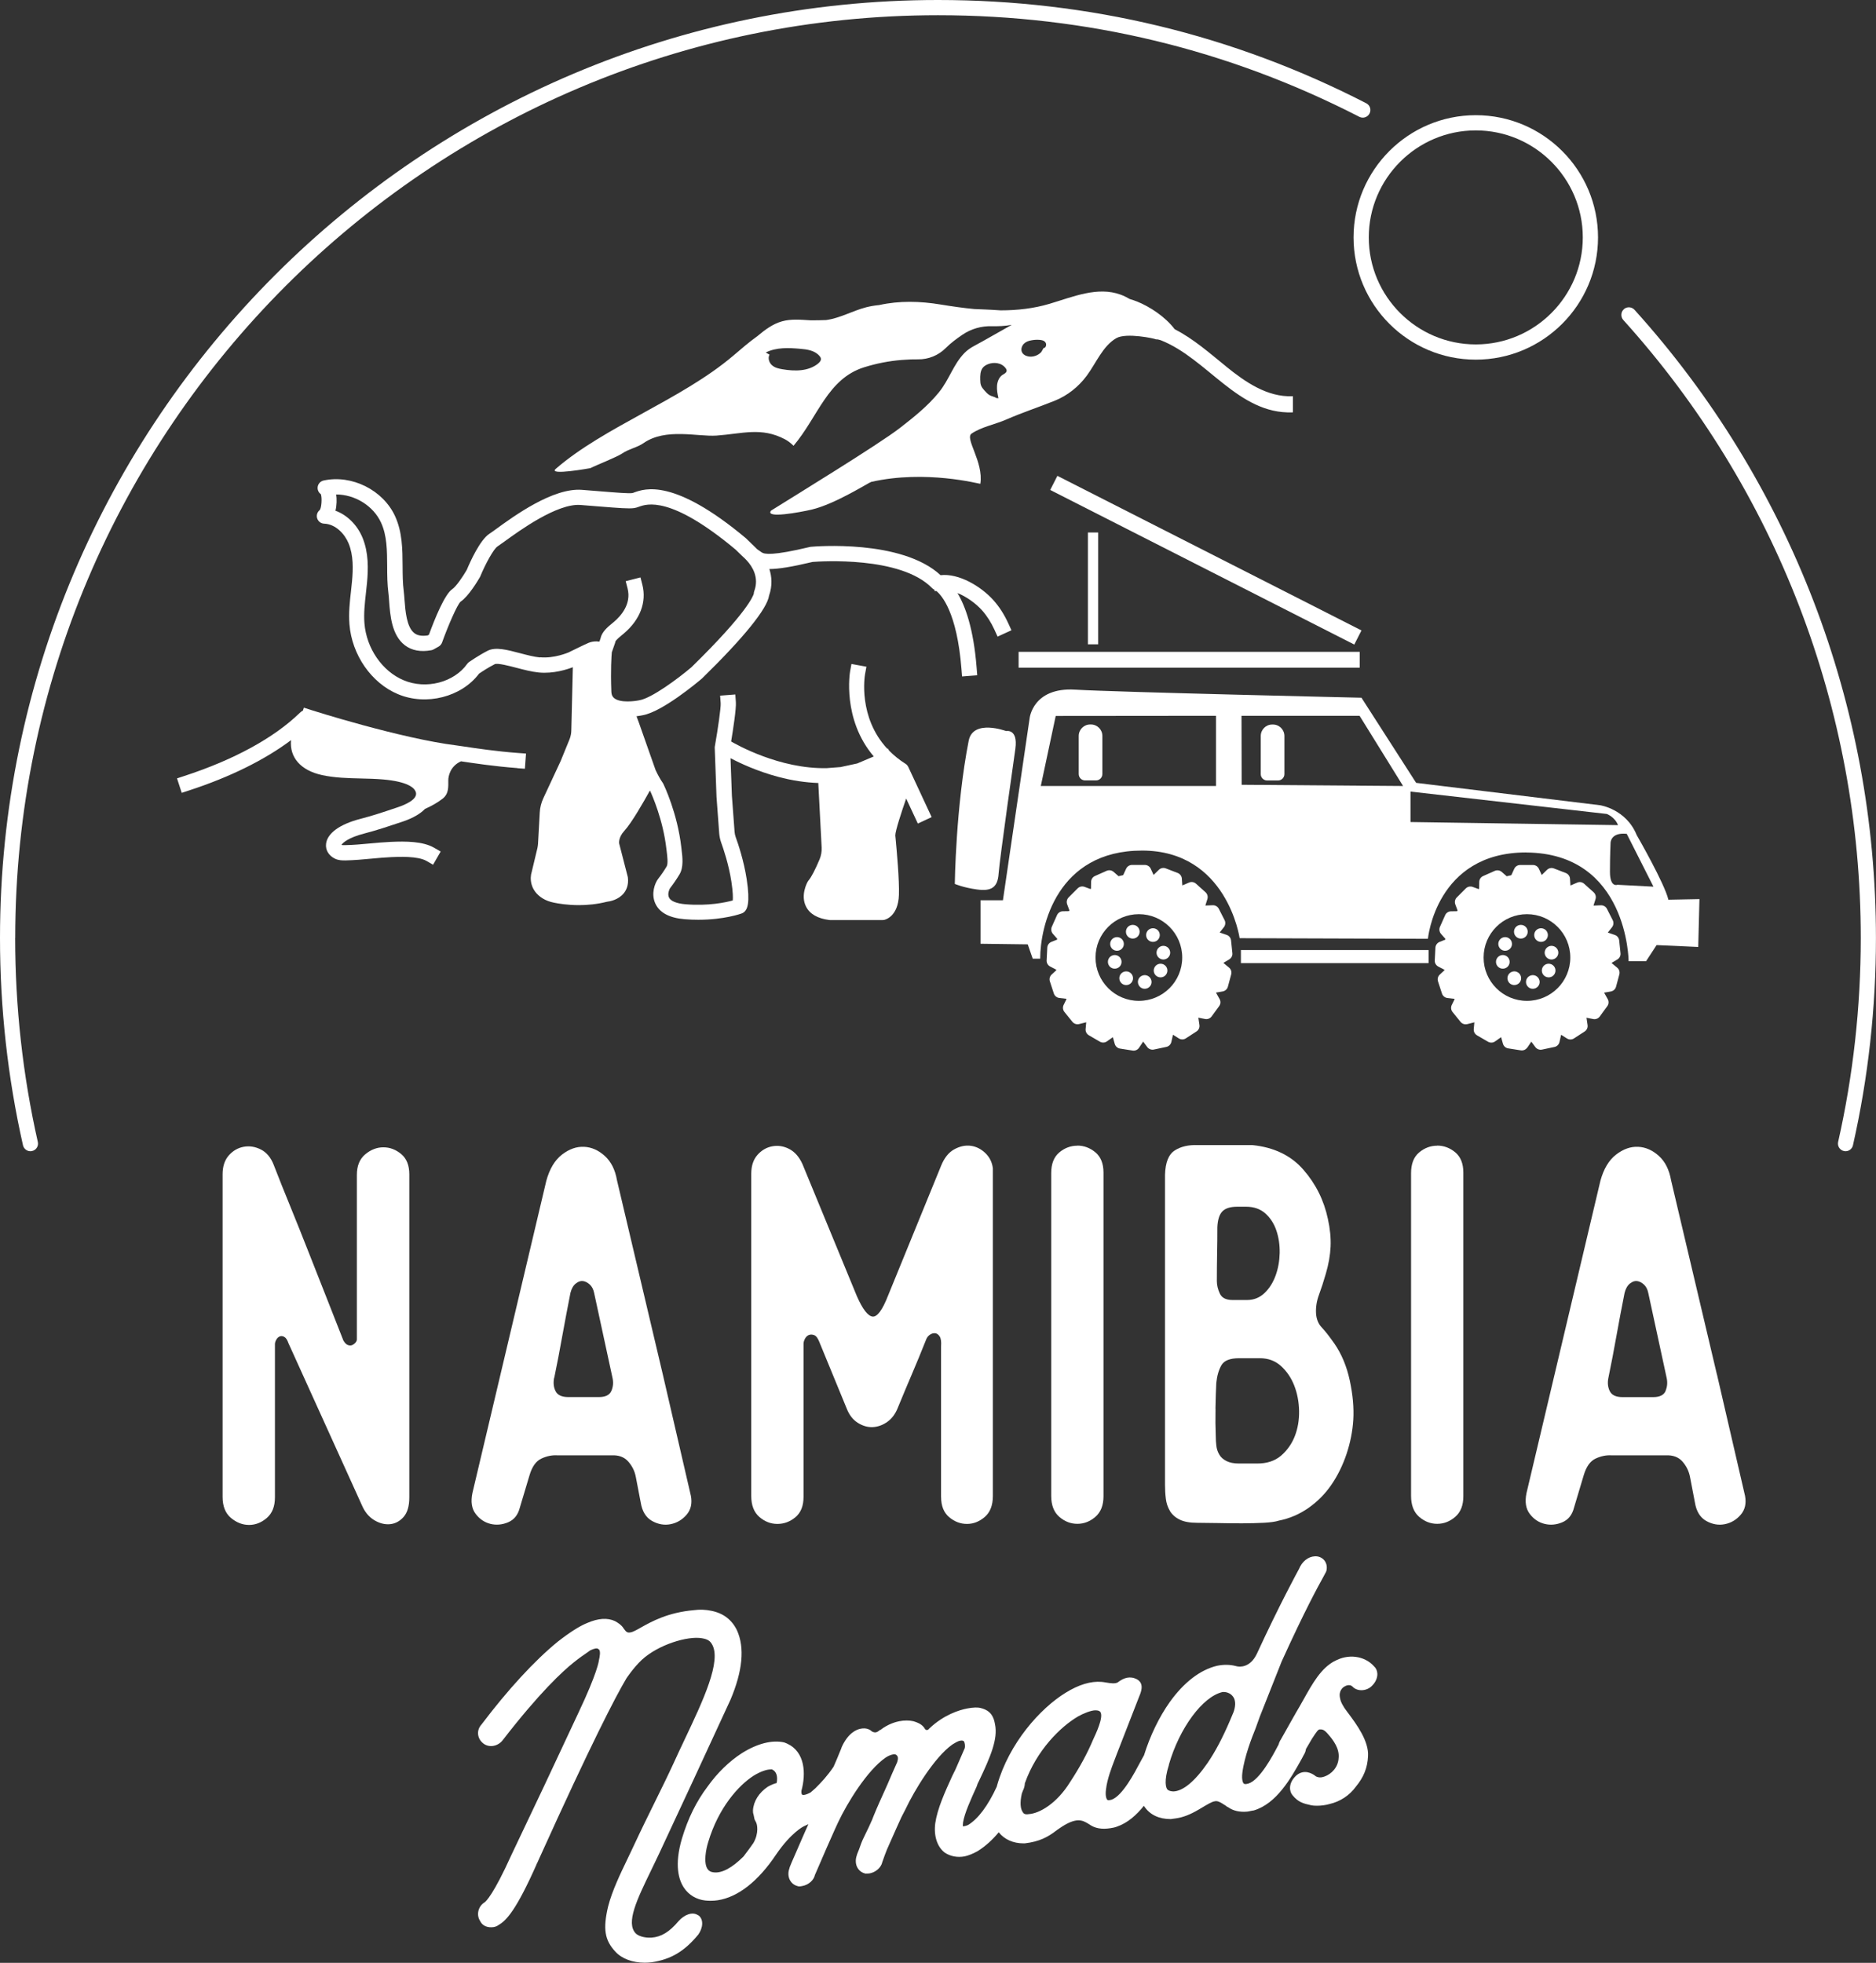
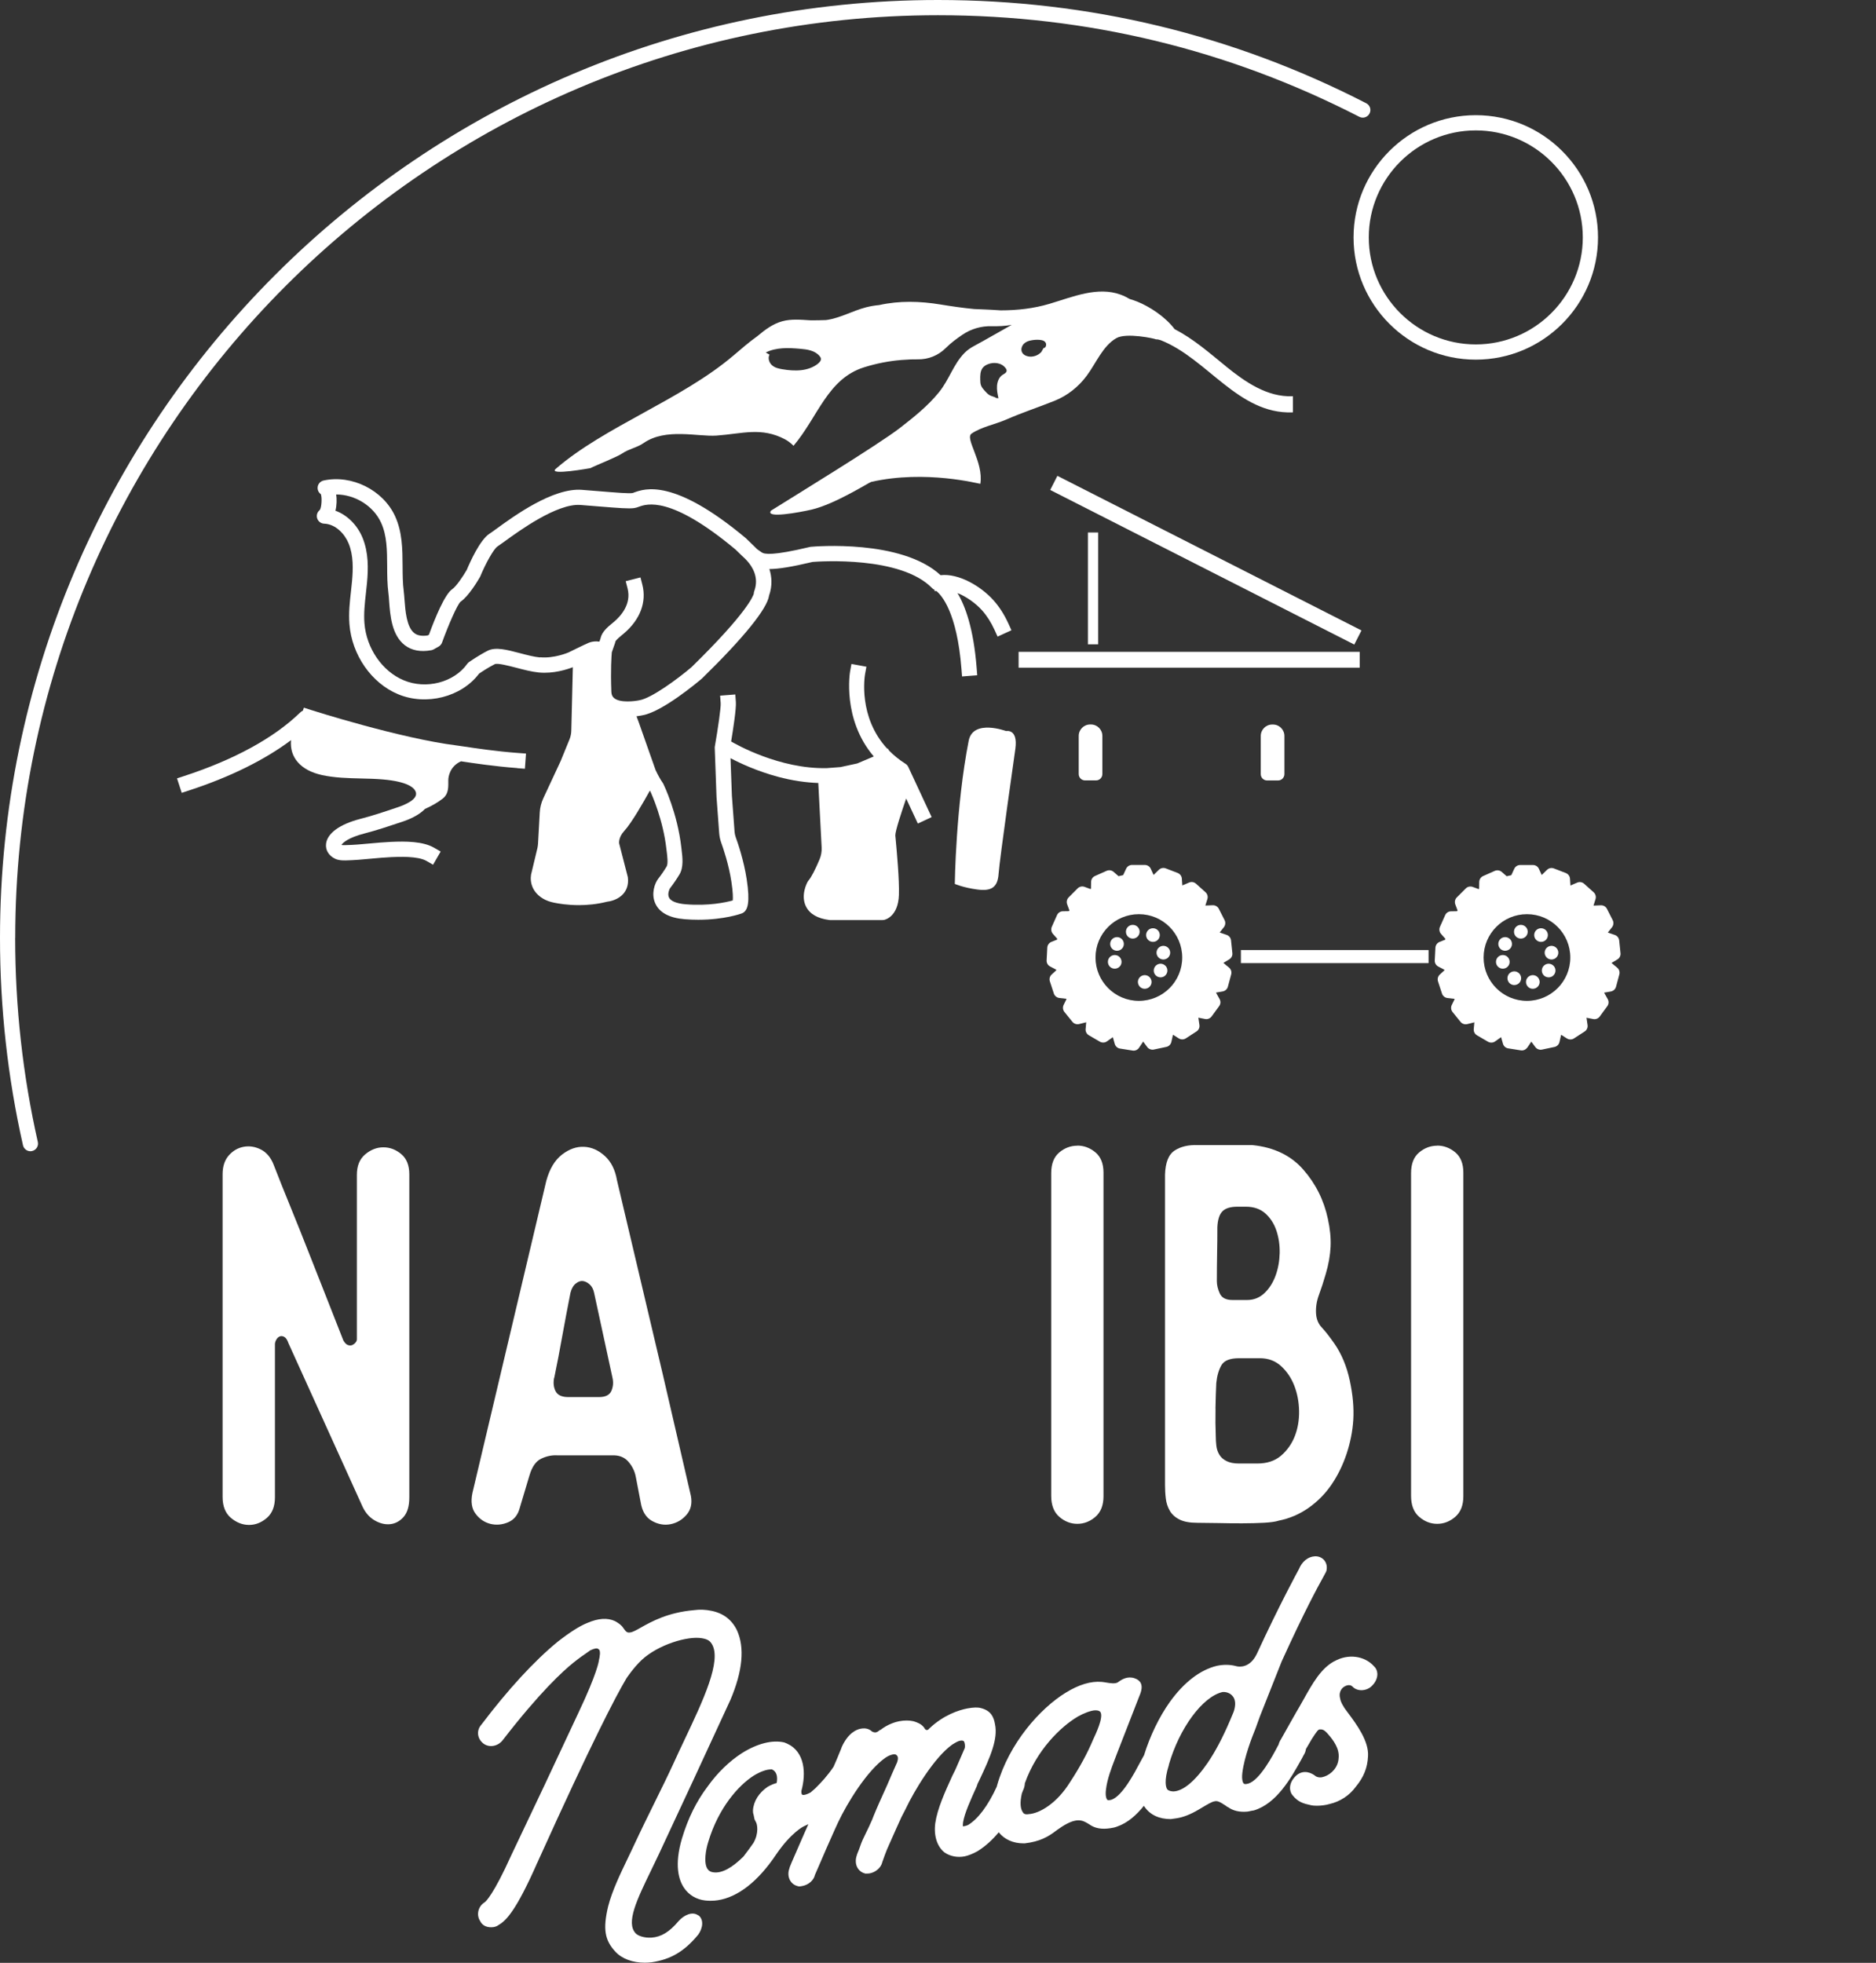
<svg xmlns="http://www.w3.org/2000/svg" id="Layer_2" viewBox="0 0 369.56 386.68">
  <rect x="0" y="0" width="369.56" height="386.68" fill="#333333" stroke="none" />
  <defs>
    <style>.cls-1{fill:#fff;}</style>
  </defs>
  <path class="cls-1" d="M101.9,151.33l1.5,.11,.22-2.99-1.5-.11c-4.36-.32-8.54-.95-10.79-1.29-.61-.09-1.07-.16-1.32-.19-11.12-1.38-28.55-6.93-28.72-6.99l-1.43-.46-.19,.58c-.2,.1-.4,.23-.61,.44-5.09,4.94-12.96,9.24-22.76,12.44l-1.43,.47,.93,2.85,1.43-.47c8.06-2.63,14.9-6.01,20.1-9.91-.32,3.42,1.93,5.97,6.11,6.88,2.52,.55,5.16,.61,7.7,.67,1.43,.03,2.9,.07,4.3,.19,4.94,.43,6.15,1.67,6.43,2.38,.02,.06,.04,.12,.06,.17,.37,1.37-2.07,2.42-3.55,2.92l-.15,.05c-2.37,.8-4.82,1.63-7.25,2.25-4.07,1.05-6.53,2.85-6.75,4.93-.13,1.21,.52,2.3,1.74,2.9,.7,.35,1.48,.36,2.14,.35,1.71-.04,3.41-.19,5.05-.35,1.29-.12,2.63-.24,3.94-.3,1.42-.06,5.19-.24,6.91,.75l1.3,.75,1.5-2.6-1.3-.75c-2.19-1.26-5.55-1.29-8.55-1.15-1.37,.06-2.74,.19-4.07,.31-1.59,.15-3.24,.3-4.85,.33-.4,.01-.65,0-.73-.03-.01,0-.03-.01-.04-.02,.25-.41,1.35-1.43,4.46-2.23,2.53-.65,5.03-1.5,7.46-2.31l.15-.05c2.15-.73,3.52-1.6,4.37-2.49,1.26-.55,2.51-1.26,3.48-2.02,1.28-1,1.11-2.43,1.12-3.65,0-.73,.35-2.75,2.5-3.71,.03,0,.05,0,.08,.01,2.29,.34,6.54,.99,11.02,1.32Z" />
  <path class="cls-1" d="M241.52,72.18c-3.27-2.65-6.42-5.44-10.11-7.32-1.86-2.47-4.92-4.45-7.39-5.45-.48-.19-.97-.35-1.46-.5-.58-.34-1.17-.63-1.79-.86-4.55-1.67-9.37,.41-13.99,1.79-3.15,.94-6.4,1.3-9.66,1.3-2.2-.16-4.41-.22-5.19-.26-2.22-.21-4.43-.53-6.62-.89-4.07-.67-8.12-.78-12.14,.11-.85,.08-1.7,.22-2.53,.43-2.68,.69-5.18,2.16-7.91,2.52-1.02,.05-2.05,.05-3.08,.05-1.88-.11-3.77-.31-5.59,.2-1.81,.5-3.38,1.67-4.86,2.92-1.65,1.17-3.22,2.55-4.78,3.87-10.23,8.68-25.36,13.96-34.94,22.27-1.61,1.4,6.83-.14,6.83-.14,1.15-.59,5.16-2.15,6.29-2.91,1.29-.88,2.91-1.14,4.19-2.03,4.36-3.03,10.66-1.21,14.35-1.47,5.09-.36,8.83-1.73,13.49,.73,.64,.34,1.19,.78,1.69,1.28,4.84-5.74,6.7-13.2,13.89-15.46,2.42-.76,4.91-1.25,7.43-1.45,1.36-.11,2.3-.13,3.18-.12,2.04,.03,4.02-.75,5.51-2.25,.95-.95,2.11-1.82,3.25-2.59,1.73-1.18,3.74-1.74,5.78-1.69,1.22,.03,2.66-.02,3.95-.27-2.49,1.38-4.94,2.83-7.41,4.16-.69,.37-1.35,.81-1.91,1.39-2.21,2.27-2.99,5.24-5.04,7.76-2.22,2.73-4.96,4.9-7.69,7.02-4.13,3.21-20.97,13.51-25.37,16.27-1.27,1.63,5.7,.33,7.95-.19,4.7-1.09,11.36-5.38,11.79-5.47,10.72-2.42,21.19,.38,21.49,.38,.68-4.3-3.12-8.94-1.73-9.89,1.92-1.31,4.64-1.82,6.74-2.73,3.37-1.47,6.27-2.39,9.68-3.76,2.44-.99,4.63-2.7,6.26-4.9,1.89-2.55,3.16-5.86,5.83-7.41,1.96-1.14,7.65,.08,7.84,.24,.15-.05,.74,.09,.91,.16,9.21,3.63,15.28,14.59,25.92,14.22,.05,0,.08-.01,.13-.02v-3.16s-.08-.01-.13,0c-4.94,.18-9.24-2.78-13.05-5.87Zm-80.33-.58c-1.96,1.59-4.65,1.55-7.07,1.14-.72-.12-1.46-.28-2.03-.78-.57-.49-.88-1.42-.5-2.09l-.74-.43c2.09-1.04,4.49-.93,6.78-.73,1.38,.12,2.89,.32,3.82,1.43,.12,.14,.23,.3,.26,.49,.06,.39-.24,.73-.53,.97Zm36.31,2.24c-.67,.43-1.02,1.28-1.09,2.12-.07,.84,.1,1.67,.28,2.49l-.39-.03c-.4-.27-.88-.32-1.3-.54-.43-.23-.76-.61-1.09-.98-.25-.29-.51-.59-.65-.96-.14-.36-.15-.75-.16-1.14-.02-.82,0-1.71,.49-2.34,.25-.32,.61-.54,.97-.69,1.2-.5,2.73-.33,3.54,.75,.11,.14,.2,.31,.2,.49,0,.42-.46,.62-.79,.83Zm8.09-5.3l-.46,.81c-.67,.71-1.67,1.04-2.59,.86-.52-.1-1.07-.4-1.26-.94-.19-.54,.04-1.18,.44-1.57,.4-.39,.94-.57,1.47-.66,.52-.1,1.05-.13,1.58-.09,.44,.03,.93,.13,1.19,.52,.26,.38,.08,1.09-.36,1.09Z" />
  <path class="cls-1" d="M198.18,144.01s-6.43-2.39-7.34,1.84c-2.57,13.04-2.75,28.28-2.75,28.28,0,0,1.65,.73,4.41,1.1,2.75,.37,4.04-.37,4.22-3.12s3.3-24.6,3.3-24.6c.55-4.04-1.84-3.49-1.84-3.49Z" />
  <path class="cls-1" d="M250.76,142.73h-.14c-1.25,0-2.26,1.01-2.26,2.26v7.51c0,.69,.56,1.25,1.25,1.25h2.16c.69,0,1.25-.56,1.25-1.25v-7.51c0-1.25-1.01-2.26-2.26-2.26Z" />
  <path class="cls-1" d="M213.75,153.74h2.16c.69,0,1.25-.56,1.25-1.25v-7.51c0-1.25-1.01-2.26-2.26-2.26h-.14c-1.25,0-2.26,1.01-2.26,2.26v7.51c0,.69,.56,1.25,1.25,1.25Z" />
  <path class="cls-1" d="M219.24,204.36l.36,1.29c.14,.48,.54,.85,1.04,.92l2.48,.39c.5,.08,.99-.14,1.27-.56l.81-1.21,.8,1.08c.3,.4,.81,.59,1.3,.49l2.46-.52c.49-.1,.88-.49,.99-.98l.32-1.42,1.14,.72c.43,.27,.97,.27,1.39,0l2.11-1.37c.42-.27,.65-.77,.57-1.27l-.21-1.44,1.32,.26c.49,.1,1-.1,1.3-.51l1.48-2.03c.3-.41,.33-.95,.08-1.39l-.71-1.27,1.32-.23c.5-.09,.9-.45,1.03-.94l.65-2.42c.13-.49-.03-1-.42-1.33l-1.12-.93,1.15-.69c.43-.26,.68-.74,.62-1.24l-.26-2.5c-.05-.5-.39-.93-.87-1.09l-1.37-.47,.83-1.05c.31-.4,.36-.94,.14-1.38l-1.14-2.24c-.23-.45-.7-.72-1.2-.7l-1.45,.06,.4-1.28c.15-.48,0-1-.37-1.34l-1.87-1.68c-.37-.34-.91-.43-1.37-.23l-1.33,.57-.09-1.34c-.03-.5-.36-.94-.83-1.12l-2.34-.9c-.47-.18-1-.07-1.36,.28l-1.04,1.01-.56-1.22c-.21-.46-.67-.75-1.17-.75h-2.51c-.5,0-.96,.29-1.17,.75l-.58,1.26c-.31,.06-.61,.14-.91,.21l-.97-.85c-.38-.33-.92-.41-1.38-.21l-2.29,1.02c-.46,.2-.76,.66-.77,1.16l-.02,1.33s-.07,.05-.11,.08l-1.16-.43c-.47-.17-1-.06-1.36,.3l-1.77,1.77c-.36,.36-.47,.89-.3,1.36l.45,1.21s-.06,.1-.09,.15l-1.2,.02c-.5,0-.96,.31-1.16,.77l-1.02,2.29c-.2,.46-.12,1,.21,1.38l.86,.98c-.01,.06-.03,.11-.04,.17l-1.11,.44c-.47,.19-.78,.63-.81,1.13l-.13,2.51c-.03,.5,.24,.97,.69,1.21l1.19,.62s.01,.08,.02,.12l-.91,.84c-.37,.34-.51,.87-.35,1.35l.78,2.39c.16,.48,.58,.82,1.08,.88l1.37,.16s.03,.04,.04,.07l-.56,1.14c-.22,.45-.16,.99,.15,1.38l1.58,1.95c.32,.39,.83,.56,1.32,.44l1.39-.35s0,0,.01,0l-.12,1.32c-.05,.5,.2,.98,.64,1.24l2.17,1.26c.44,.25,.98,.23,1.39-.06l1.19-.84Zm13.65-15.73c0,4.72-3.82,8.54-8.54,8.54s-8.54-3.82-8.54-8.54,3.82-8.54,8.54-8.54,8.54,3.82,8.54,8.54Zm6.37,7.02s.02-.03,.02-.05h.01s-.04,.05-.04,.05Zm1.52-5.79s0-.02,0-.02h0s0,.02,0,.02Z" />
  <path class="cls-1" d="M223.15,184.9c.74,0,1.35-.6,1.35-1.35s-.6-1.35-1.35-1.35-1.35,.6-1.35,1.35,.6,1.35,1.35,1.35Z" />
  <path class="cls-1" d="M227.99,185.24c.57-.48,.64-1.33,.17-1.9-.48-.57-1.33-.64-1.9-.17-.57,.48-.64,1.33-.17,1.9,.48,.57,1.33,.64,1.9,.17Z" />
  <path class="cls-1" d="M227.85,187.44c-.13,.73,.36,1.43,1.09,1.56,.73,.13,1.43-.36,1.56-1.09,.13-.73-.36-1.43-1.09-1.56-.73-.13-1.43,.36-1.56,1.09Z" />
  <path class="cls-1" d="M227.95,190.03c-.64,.37-.86,1.2-.49,1.84,.37,.64,1.2,.86,1.84,.49,.64-.37,.86-1.2,.49-1.84-.37-.64-1.2-.86-1.84-.49Z" />
  <path class="cls-1" d="M225.04,194.71c.7,.25,1.47-.11,1.73-.8s-.11-1.47-.8-1.73c-.7-.25-1.47,.11-1.73,.8-.25,.7,.11,1.47,.8,1.73Z" />
-   <circle class="cls-1" cx="221.85" cy="192.71" r="1.35" />
  <path class="cls-1" d="M218.92,190.65c.64,.37,1.47,.15,1.84-.49s.15-1.47-.49-1.84c-.64-.37-1.47-.15-1.84,.49-.37,.64-.15,1.47,.49,1.84Z" />
  <path class="cls-1" d="M219.37,187.12c.64,.37,1.47,.15,1.84-.49,.37-.64,.15-1.47-.49-1.84-.64-.37-1.47-.15-1.84,.49-.37,.64-.15,1.47,.49,1.84Z" />
  <path class="cls-1" d="M300.85,206.41l.81-1.21,.8,1.08c.3,.4,.81,.59,1.3,.49l2.46-.52c.49-.1,.88-.49,.99-.98l.32-1.42,1.14,.72c.43,.27,.97,.27,1.39,0l2.11-1.37c.42-.27,.65-.77,.57-1.27l-.21-1.44,1.32,.26c.49,.1,1-.1,1.3-.51l1.48-2.03c.3-.41,.33-.95,.08-1.39l-.71-1.27,1.32-.23c.5-.09,.9-.45,1.03-.94l.65-2.42c.13-.49-.03-1-.42-1.33l-1.12-.93,1.15-.69c.43-.26,.68-.74,.62-1.24l-.26-2.5c-.05-.5-.39-.93-.87-1.09l-1.37-.47,.83-1.05c.31-.4,.36-.94,.14-1.38l-1.14-2.24c-.23-.45-.7-.72-1.2-.7l-1.45,.06,.4-1.28c.15-.48,0-1-.37-1.34l-1.87-1.68c-.37-.34-.91-.43-1.37-.23l-1.33,.57-.09-1.34c-.03-.5-.36-.94-.83-1.12l-2.34-.9c-.47-.18-1-.07-1.36,.28l-1.04,1.01-.56-1.22c-.21-.46-.67-.75-1.17-.75h-2.51c-.5,0-.96,.29-1.17,.75l-.58,1.26c-.31,.06-.61,.14-.91,.21l-.97-.85c-.38-.33-.92-.41-1.38-.21l-2.29,1.02c-.46,.2-.76,.66-.77,1.16l-.02,1.33s-.07,.05-.11,.08l-1.16-.43c-.47-.17-1-.06-1.36,.3l-1.77,1.77c-.36,.36-.47,.89-.3,1.36l.45,1.21s-.06,.1-.09,.15l-1.2,.02c-.5,0-.96,.31-1.16,.77l-1.02,2.29c-.2,.46-.12,1,.21,1.38l.86,.98c-.01,.06-.03,.11-.04,.17l-1.11,.44c-.47,.19-.78,.63-.81,1.13l-.13,2.51c-.03,.5,.24,.97,.69,1.21l1.19,.62s.01,.08,.02,.12l-.91,.84c-.37,.34-.51,.87-.35,1.35l.78,2.39c.16,.48,.58,.82,1.08,.88l1.37,.16s.03,.04,.04,.07l-.56,1.14c-.22,.45-.16,.99,.15,1.38l1.58,1.95c.32,.39,.83,.56,1.32,.44l1.39-.35s0,0,.01,0l-.12,1.32c-.05,.5,.2,.98,.64,1.24l2.17,1.26c.44,.25,.98,.23,1.39-.06l1.19-.84,.36,1.29c.14,.48,.54,.85,1.04,.92l2.48,.39c.5,.08,.99-.14,1.27-.56Zm8.49-17.78c0,4.72-3.82,8.54-8.54,8.54s-8.54-3.82-8.54-8.54,3.82-8.54,8.54-8.54,8.54,3.82,8.54,8.54Zm6.37,7.02s.02-.03,.02-.05h.01s-.04,.05-.04,.05Zm1.52-5.79s0-.02,0-.02h0s0,.02,0,.02Z" />
  <path class="cls-1" d="M299.6,184.9c.74,0,1.35-.6,1.35-1.35s-.6-1.35-1.35-1.35-1.35,.6-1.35,1.35,.6,1.35,1.35,1.35Z" />
  <path class="cls-1" d="M304.44,185.24c.57-.48,.64-1.33,.17-1.9-.48-.57-1.33-.64-1.9-.17-.57,.48-.64,1.33-.17,1.9,.48,.57,1.33,.64,1.9,.17Z" />
  <path class="cls-1" d="M304.31,187.44c-.13,.73,.36,1.43,1.09,1.56,.73,.13,1.43-.36,1.56-1.09,.13-.73-.36-1.43-1.09-1.56-.73-.13-1.43,.36-1.56,1.09Z" />
  <path class="cls-1" d="M304.4,190.03c-.64,.37-.86,1.2-.49,1.84,.37,.64,1.2,.86,1.84,.49s.86-1.2,.49-1.84c-.37-.64-1.2-.86-1.84-.49Z" />
  <path class="cls-1" d="M301.49,194.71c.7,.25,1.47-.11,1.73-.8s-.11-1.47-.8-1.73c-.7-.25-1.47,.11-1.73,.8-.25,.7,.11,1.47,.8,1.73Z" />
  <path class="cls-1" d="M297.04,193.17c.25,.7,1.03,1.06,1.73,.8,.7-.25,1.06-1.03,.8-1.73s-1.03-1.06-1.73-.8-1.06,1.03-.8,1.73Z" />
  <path class="cls-1" d="M295.37,190.65c.64,.37,1.47,.15,1.84-.49,.37-.64,.15-1.47-.49-1.84-.64-.37-1.47-.15-1.84,.49-.37,.64-.15,1.47,.49,1.84Z" />
  <path class="cls-1" d="M295.83,187.12c.64,.37,1.47,.15,1.84-.49,.37-.64,.15-1.47-.49-1.84-.64-.37-1.47-.15-1.84,.49-.37,.64-.15,1.47,.49,1.84Z" />
  <rect class="cls-1" x="244.45" y="187.16" width="36.97" height="2.57" />
-   <path class="cls-1" d="M300.63,167.94c20.07,.12,20.2,21.42,20.2,21.42h3.43l2.08-3.18,8.2,.37,.24-9.43-6.12,.12c-.73-3.18-6.24-12.73-6.24-12.73-2.08-5.14-7.22-5.88-7.22-5.88l-36.23-4.41-10.77-16.77s-48.11-1.1-56.43-1.59-8.94,5.63-8.94,5.63l-5.26,35.86h-4.41v8.57l9.3,.12,.98,2.82h1.47c0-6.36,3.3-21.3,20.07-21.3s19.22,17.26,19.22,17.26l37.09,.12s1.59-17.01,19.34-17.01Zm-61.08-13.1h-34.52l2.94-13.8,31.58-.03v13.83Zm80.91,9.43l5.26,10.4-7.1-.37s-1.47,.61-1.47-2.57,.12-5.63,.12-5.63c0,0-.08-2.17,3.18-1.84Zm-75.86-9.67l-.03-13.59h23.26l8.57,13.83-31.79-.24Zm33.26,7.34v-6l38.68,4.41s1.59,.61,2.2,2.2l-40.88-.61Z" />
  <rect class="cls-1" x="200.66" y="128.41" width="67.2" height="3.12" />
  <rect class="cls-1" x="235.98" y="76.75" width="3.12" height="67.2" transform="translate(31.52 272.09) rotate(-63.05)" />
  <rect class="cls-1" x="214.31" y="104.9" width="2.02" height="22.03" />
  <path class="cls-1" d="M75.51,226.02c-1.27,0-2.46,.46-3.56,1.38-1.1,.92-1.65,2.27-1.65,4.04v32.41c0,.21-.09,.42-.27,.64-.18,.21-.39,.37-.64,.48-.25,.11-.53,.11-.85,0s-.62-.41-.9-.9c-.99-2.55-2.07-5.3-3.24-8.24-1.17-2.94-2.36-5.95-3.56-9.03-1.21-3.08-2.41-6.09-3.61-9.03-1.21-2.94-2.3-5.69-3.29-8.24-.57-1.49-1.42-2.51-2.55-3.08-1.13-.57-2.27-.74-3.4-.53-1.13,.21-2.11,.78-2.92,1.7-.81,.92-1.22,2.16-1.22,3.72v63.55c0,1.84,.55,3.22,1.65,4.14,1.1,.92,2.29,1.38,3.56,1.38s2.44-.46,3.51-1.38c1.06-.92,1.59-2.27,1.59-4.04v-30.18c0-.28,.09-.58,.27-.9,.18-.32,.41-.53,.69-.64,.28-.11,.58-.07,.9,.11,.32,.18,.58,.58,.8,1.22l14.45,31.88c.57,1.35,1.38,2.34,2.44,2.98,1.06,.64,2.11,.9,3.14,.8,1.03-.11,1.91-.58,2.66-1.43,.74-.85,1.12-2.12,1.12-3.83v-63.66c0-1.77-.53-3.1-1.59-3.99-1.06-.88-2.23-1.33-3.51-1.33Z" />
  <path class="cls-1" d="M96.6,300.2c1.17,.28,2.34,.18,3.51-.32,1.17-.5,1.93-1.45,2.29-2.87l1.91-6.38c.5-1.7,1.28-2.8,2.34-3.29,1.06-.5,2.13-.71,3.19-.64h10.63c1.42-.07,2.51,.34,3.29,1.22,.78,.89,1.28,1.9,1.49,3.03l.96,5c.28,1.77,1.03,2.99,2.23,3.67,1.2,.67,2.43,.89,3.67,.64,1.24-.25,2.29-.87,3.14-1.86,.85-.99,1.13-2.23,.85-3.72l-5.53-23.91-9.03-38.26c-.35-2.05-1.15-3.65-2.39-4.78-1.24-1.13-2.6-1.74-4.09-1.81-1.49-.07-2.94,.44-4.36,1.54-1.42,1.1-2.44,2.82-3.08,5.15l-14.56,61.53c-.35,1.7-.14,3.07,.64,4.09,.78,1.03,1.75,1.68,2.92,1.97Zm12.59-28.8c.57-2.76,1.1-5.53,1.59-8.29,.5-2.76,1.03-5.56,1.59-8.4,.21-.85,.57-1.47,1.06-1.86,.49-.39,.97-.55,1.43-.48,.46,.07,.9,.3,1.33,.69,.42,.39,.71,.94,.85,1.65l3.61,16.69c.21,.92,.14,1.79-.21,2.6-.36,.82-1.17,1.22-2.44,1.22h-6.06c-1.27,0-2.11-.39-2.5-1.17-.39-.78-.48-1.66-.27-2.66Z" />
-   <path class="cls-1" d="M185.39,294.89c0,1.77,.53,3.1,1.59,3.99,1.06,.89,2.23,1.33,3.51,1.33s2.44-.46,3.51-1.38c1.06-.92,1.59-2.3,1.59-4.14v-64.51c-.14-1.2-.64-2.21-1.49-3.03-.85-.81-1.81-1.29-2.87-1.43-1.06-.14-2.14,.09-3.24,.69-1.1,.6-1.97,1.68-2.6,3.24l-10.42,25.51c-1.13,2.91-2.16,4.3-3.08,4.2-.92-.11-1.95-1.43-3.08-3.99l-10.73-26.04c-.64-1.42-1.51-2.41-2.6-2.98-1.1-.57-2.22-.74-3.35-.53-1.13,.21-2.11,.78-2.92,1.7-.81,.92-1.22,2.16-1.22,3.72v63.45c0,1.84,.53,3.22,1.59,4.14,1.06,.92,2.25,1.38,3.56,1.38s2.5-.44,3.56-1.33c1.06-.89,1.59-2.21,1.59-3.99v-30.18c0-.28,.09-.6,.27-.96,.18-.35,.43-.6,.74-.74,.32-.14,.67-.14,1.06,0,.39,.14,.73,.57,1.01,1.28l5.42,13.18c.5,1.28,1.22,2.21,2.18,2.82,.96,.6,1.93,.89,2.92,.85,.99-.04,1.95-.37,2.87-1.01,.92-.64,1.63-1.59,2.13-2.87,.99-2.41,1.91-4.6,2.76-6.59,.85-1.98,1.77-4.21,2.76-6.7,.14-.42,.39-.76,.74-1.01,.35-.25,.71-.35,1.06-.32,.35,.04,.65,.25,.9,.64,.25,.39,.34,1.05,.27,1.97v29.65Z" />
  <path class="cls-1" d="M212.23,225.7c-1.31,0-2.5,.44-3.56,1.33-1.06,.89-1.59,2.25-1.59,4.09v63.55c0,1.84,.53,3.22,1.59,4.14,1.06,.92,2.25,1.38,3.56,1.38s2.5-.46,3.56-1.38c1.06-.92,1.59-2.27,1.59-4.04v-63.77c0-1.77-.53-3.1-1.59-3.99-1.06-.88-2.25-1.33-3.56-1.33Z" />
  <path class="cls-1" d="M230.46,297.65c.43,.71,1.06,1.28,1.91,1.7,.85,.43,2.02,.64,3.51,.64,1.13,0,2.5,.02,4.09,.05,1.59,.04,3.17,.05,4.73,.05s2.99-.04,4.3-.11c1.31-.07,2.29-.21,2.92-.42,2.12-.42,4.07-1.26,5.84-2.5,1.77-1.24,3.28-2.76,4.52-4.57,1.24-1.81,2.23-3.83,2.98-6.06,.74-2.23,1.19-4.48,1.33-6.75,.14-2.34-.09-4.91-.69-7.71-.6-2.8-1.61-5.22-3.03-7.28-.99-1.42-1.83-2.48-2.5-3.19-.67-.71-1.05-1.63-1.12-2.76-.07-1.2,.12-2.43,.58-3.67,.46-1.24,.9-2.6,1.33-4.09,.57-1.91,.88-3.72,.96-5.42,.07-1.7-.11-3.51-.53-5.42-.78-3.68-2.39-6.92-4.84-9.72-2.44-2.8-5.79-4.41-10.04-4.84h-10.73c-1.84-.07-3.37,.28-4.57,1.06-1.21,.78-1.84,2.37-1.91,4.78v61.11c0,.92,.05,1.83,.16,2.71,.11,.89,.37,1.68,.8,2.39Zm9.3-50.64c.04-1.74,.05-3.49,.05-5.26,.07-1.49,.41-2.53,1.01-3.13s1.58-.9,2.92-.9h1.7c1.56,0,2.83,.44,3.83,1.33,.99,.89,1.72,2.02,2.18,3.4,.46,1.38,.67,2.85,.64,4.41-.04,1.56-.3,3.03-.8,4.41-.5,1.38-1.22,2.53-2.18,3.45-.96,.92-2.11,1.38-3.45,1.38h-2.87c-1.28,0-2.11-.43-2.5-1.28-.39-.85-.58-1.66-.58-2.44,0-1.84,.02-3.63,.05-5.37Zm-.32,30.45c.04-1.98,.09-3.65,.16-5,.14-1.42,.48-2.58,1.01-3.51,.53-.92,1.68-1.38,3.45-1.38h4.15c1.63,0,3.01,.51,4.14,1.54,1.13,1.03,2,2.3,2.6,3.83,.6,1.52,.92,3.19,.96,5,.03,1.81-.25,3.47-.85,5-.6,1.52-1.51,2.8-2.71,3.83-1.21,1.03-2.76,1.54-4.68,1.54h-3.61c-.99,0-1.81-.16-2.44-.48-.64-.32-1.12-.74-1.43-1.28-.32-.53-.51-1.12-.58-1.75-.07-.64-.11-1.24-.11-1.81-.07-1.7-.09-3.54-.05-5.53Z" />
  <path class="cls-1" d="M283.12,225.7c-1.31,0-2.5,.44-3.56,1.33-1.06,.89-1.59,2.25-1.59,4.09v63.55c0,1.84,.53,3.22,1.59,4.14,1.06,.92,2.25,1.38,3.56,1.38s2.5-.46,3.56-1.38c1.06-.92,1.59-2.27,1.59-4.04v-63.77c0-1.77-.53-3.1-1.59-3.99-1.06-.88-2.25-1.33-3.56-1.33Z" />
-   <path class="cls-1" d="M338.22,270.77l-9.03-38.26c-.36-2.05-1.15-3.65-2.39-4.78-1.24-1.13-2.6-1.74-4.09-1.81-1.49-.07-2.94,.44-4.36,1.54-1.42,1.1-2.44,2.82-3.08,5.15l-14.56,61.53c-.35,1.7-.14,3.07,.64,4.09,.78,1.03,1.75,1.68,2.92,1.97s2.34,.18,3.51-.32c1.17-.5,1.93-1.45,2.29-2.87l1.91-6.38c.5-1.7,1.28-2.8,2.34-3.29,1.06-.5,2.13-.71,3.19-.64h10.63c1.42-.07,2.51,.34,3.29,1.22,.78,.89,1.27,1.9,1.49,3.03l.96,5c.28,1.77,1.03,2.99,2.23,3.67,1.2,.67,2.43,.89,3.67,.64,1.24-.25,2.28-.87,3.13-1.86,.85-.99,1.13-2.23,.85-3.72l-5.53-23.91Zm-10.1,3.24c-.36,.82-1.17,1.22-2.44,1.22h-6.06c-1.28,0-2.11-.39-2.5-1.17-.39-.78-.48-1.66-.27-2.66,.57-2.76,1.1-5.53,1.59-8.29,.49-2.76,1.03-5.56,1.59-8.4,.21-.85,.57-1.47,1.06-1.86,.5-.39,.97-.55,1.43-.48,.46,.07,.9,.3,1.33,.69,.42,.39,.71,.94,.85,1.65l3.61,16.69c.21,.92,.14,1.79-.21,2.6Z" />
  <path class="cls-1" d="M137.55,377.33c-1.14-.85-2.81-.08-3.88,1.13-1.8,2.13-3.4,3.11-5.34,3.25-1.44,.08-2.65-.36-3.1-.84-1.98-2.07,.24-6.66,3.06-12.47,.49-1.02,1.01-2.08,1.52-3.17h0c4.48-9.59,9.09-19.52,14.08-30.36,2.41-5.68,2.84-10.28,1.29-13.7-1.01-2.09-2.71-3.38-5.04-3.84-1.13-.24-2.3-.29-3.44-.13-5.15,.45-8.36,2.25-10.48,3.44-.88,.5-1.58,.89-2.05,.94-.64,.13-.89-.18-1.28-.73l-.1-.14c-.38-.59-1.01-1-1.61-1.34-1.51-.71-3.31-.59-5.49,.35-1.48,.59-3.38,1.79-5.82,3.69-4.62,3.78-9.82,9.44-15.03,16.33-.49,.54-.72,1.21-.66,1.89,.06,.71,.44,1.37,1.03,1.83,1.13,.88,2.83,.6,3.8-.62,7.32-9.48,11.91-13.67,13.99-15.33,1.11-.89,1.99-1.5,2.7-1.98,.24-.17,.47-.32,.59-.42,.81-.38,1.33-.47,1.55-.27l.09,.06c.46,.27,.2,1.57,.05,2.18,0,.1-.29,2.45-4.05,10.37-4.5,9.66-8.93,19.07-13.18,27.96-3.55,7.87-5.05,9.19-5.29,9.35-.63,.38-1.08,1.02-1.23,1.75-.14,.68-.02,1.36,.35,1.92,.37,.8,1.17,1.27,2.24,1.24,.56,0,1.05-.17,1.45-.48,1.5-.88,3.44-2.93,7.39-11.82h-.02c.14-.25,.33-.67,.64-1.37,10.23-22.63,14.96-31.72,17.11-35.35,.01-.02,1.39-2.11,3.02-3.64,3.23-3,9.02-4.77,11.86-4.28,1.36,.22,1.67,.7,1.95,1.12,2.02,3.27-1.73,11.19-5.36,18.85-.74,1.56-1.47,3.11-2.15,4.61-1.14,2.48-2.36,4.95-3.65,7.57-1.34,2.72-2.73,5.53-4.24,8.78-.34,.74-.73,1.55-1.14,2.4-1.45,3.01-3.1,6.43-3.88,9.49-1.05,4.41-.69,6.66,1.41,8.91,1.26,1.4,3.4,2.19,5.79,2.19,.44,0,.89-.03,1.35-.08,3.82-.57,6.48-2.15,9.22-5.48,.87-1.24,1.14-2.94-.01-3.8Z" />
  <path class="cls-1" d="M262.88,327.24c-2.65,1.42-4.28,4.31-6.15,7.66-.48,.86-.99,1.76-1.53,2.66h.01c-.09,.14-.2,.34-.36,.62-.61,1.09-2.47,4.4-2.59,4.6l-.06,.08c-.14,.24-.26,.55-.35,.87l-.16,.28c-.86,1.65-3.49,6.66-5.77,7.35-.57,.15-.74,.12-.9,0-.13-.09-.47-.67-.28-2.16h0c.38-3.1,1.92-7.05,2.57-8.63l.89-2.46c1.43-3.62,2.86-7.23,4.28-10.81,4.54-9.99,7.1-14.65,8.2-16.64,.48-.88,.6-1.1,.63-1.28,.16-.76,0-1.47-.44-2.01-.45-.53-1.13-.83-1.87-.78-1.32,.06-2.52,1.04-3.12,2.52-.38,.7-3.87,7.1-8.29,16.69-1.38,2.88-3.52,2.55-3.93,2.46l-.29-.07c-1.09-.28-2.35-.3-3.64-.03-3.3,.79-6.5,3.25-9.28,7.12-2.11,2.97-3.9,6.68-5.09,10.52,0,.01-.02,.02-.03,.04l-.71,1.29c-1.13,2.14-3.47,6.59-5.6,7.39-.5,.16-.75,.11-.86,.07-.18-.18-.47-.71-.28-2.13,.24-2,1.06-4.14,1.72-5.86,.16-.41,.31-.81,.44-1.16,1.46-3.76,2.93-7.52,4.38-11.25,.5-1.15,.6-1.94,.33-2.56-.21-.47-.61-.8-1.23-1.01-1.38-.48-2.52,.19-3.32,.8-.53,.32-1.49,.17-2.33,.03-.3-.05-.59-.1-.86-.12-2.12-.18-4.51,.54-7.09,2.14-5.01,3.08-11.12,9.91-13.49,18.21-.02,.08-.04,.15-.06,.23v.03c-1.73,3.77-3.7,6.4-5.68,7.59-.24,.12-.49,.17-.76,.23-.07,.01-.15,.03-.22,.04-.05-.17-.04-.52,.01-.81,.29-1.79,1.49-4.43,2.69-7.08,.08-.33,.24-.71,.46-1.1,2.23-4.7,3.77-8.25,3.13-11.18-.22-1.26-.71-2.62-2.74-3.13-.62-.19-1.52-.16-2.74,.07-1.54,.3-4.56,1.21-7.44,3.93l-.16,.15v.05c-.08,.04-.18,.09-.29,.11-.11,.02-.28-.03-.44-.23-.04-.1-.1-.21-.2-.31-.52-.66-1.28-.96-2.05-1.19-.83-.19-1.8-.19-2.8,0-.62,.12-2.19,.53-3.71,1.72l-.12,.02-.11,.1c-.08,.08-.37,.29-.65,.35-.23,.04-.48-.01-.8-.18-.39-.38-1.08-.75-2.19-.54-.86,.16-2.49,.85-3.75,3.62l-.04,.13c-.02,.1-.12,.32-.33,.82l-.54,1.32c-.2,.47-.43,1.01-.69,1.6-1.23,1.83-2.45,3.11-3.57,4.23l-.96,.84c-1.21,.65-1.59,.48-1.65,.44-.05-.03-.2-.17-.16-.75,.94-3.44,.71-7.68-2.79-9.3l-.58-.24c-2.35-.55-5.32,.2-8.37,2.12-2.46,1.58-4.85,3.91-6.72,6.54-2.22,2.93-3.88,6.29-5.07,10.26-1.54,5.22-.64,8.16,.39,9.7,.95,1.43,2.46,2.33,4.23,2.52,.35,.04,.69,.05,1.04,.05,.48,0,.94-.03,1.38-.1,4-.61,7.98-3.73,11.52-9.03,2.96-4.33,5.37-5.5,5.39-5.51l.96-.45c-.25,.56-.49,1.1-.73,1.63l-.55,1.26c-2.19,5.01-2.45,5.6-2.48,5.87-.27,.77-.23,1.58,.11,2.24,.31,.6,.84,1.02,1.49,1.19,.11,.05,.24,.07,.37,.07,.18,0,.39-.04,.6-.08,1.23-.22,2.26-1.16,2.47-2.17l.67-1.54c.88-2.05,2.22-5.15,3.22-7.35l.7-1.52c1.75-3.72,5.67-10.16,9.32-12.7,.59-.41,1.14-.58,1.51-.65,.42-.08,.6,.07,.74,.22,.26,.27,.23,.78,.09,1.14l-.03,.15c-.66,1.45-1.32,2.99-1.98,4.53l-.39,.87c-.78,1.72-1.59,3.5-2.29,5.23l-.29,.74c-.47,1.09-.9,1.96-1.21,2.6-.15,.31-.28,.58-.37,.77-.42,.81-.73,1.69-1.02,2.53l-.18,.44c-.16,.4-.23,.57-.25,.71-.29,.84-.24,1.71,.14,2.39,.33,.59,.88,1,1.54,1.15l.07,.03,.1-.02h.1c.15,0,.38,0,.62-.04,1.23-.24,2.25-1.18,2.47-2.23,0-.03,.89-2.55,1.29-3.32,.59-1.39,2.47-5.52,2.48-5.54l.81-1.57c1.68-3.58,5.66-10.2,9.2-12.71,.66-.41,1.12-.68,1.53-.76,.48-.1,.67,.02,.79,.15,.17,.35,.22,.85,.15,1.28-.18,.45-.49,1.16-.91,2.1-.29,.65-.62,1.4-.98,2.24-.1,.21-.19,.4-.29,.58-.1,.2-.21,.4-.31,.63-1.44,3.16-2.92,6.42-3.33,9.27-.32,2.43,.34,4.58,1.81,5.75,1.1,.77,2.55,1.06,3.98,.78,.67-.13,1.72-.55,2.56-1.03,1.61-1.01,2.98-2.3,4.15-3.71,1.13,1.41,2.84,2.18,4.88,2.18,.08,0,.16,0,.25,0,2.94-.35,4.6-1.26,6.31-2.6l.41-.28c3.43-2.42,4.67-1.66,5.77-1l.23,.14c1.07,.78,2.47,1.03,4.17,.75,.4-.06,.85-.14,1.28-.31,2.09-.71,3.84-2.28,5.3-4.1,.04,.06,.07,.13,.12,.19,1.09,1.58,2.85,2.43,5.17,2.43l1-.14c1.39-.19,2.81-.74,4.48-1.72l.22-.13c1.6-.96,2.41-1.44,2.94-1.51,.46-.12,.9-.01,2.24,.89,.1,.09,.24,.22,.43,.27,.97,.71,2.26,1,3.74,.87,.22-.02,.44-.07,.65-.12,.18-.04,.36-.08,.64-.11,4.51-1.32,7.36-6.43,9.26-9.82l.24-.43c.19-.4,.48-.89,.49-.91,.16-.3,.26-.62,.3-.94l1.17-2c.99-1.53,1.21-1.79,1.5-1.86,.51-.02,.87-.04,1.7,.94,1.06,1.21,2.25,2.84,2.07,4.67-.09,1.88-1.45,3.19-2.77,3.66-.66,.25-1.22,.23-1.73-.04-.06-.06-.13-.11-.2-.16-.48-.35-2.15-1.39-3.74,.09-1.57,1.54-1.23,3.13-.64,3.8,1.1,1.36,2.12,1.64,3.69,1.98,.29,.06,.68,.09,1.1,.09,.79,0,1.73-.11,2.5-.34,2.09-.48,3.93-1.69,5.17-3.4,1.55-1.87,2.3-3.72,2.41-6,.2-2.98-2.27-6.31-3.91-8.51l-.19-.25c-.76-.96-1.32-2-1.4-2.66-.37-1.47,.58-2.16,.8-2.29,.34-.23,1.12-.54,1.64-.03,.41,.46,1.05,.72,1.76,.72h0c.83,0,1.62-.35,2.15-.94,.64-.64,1.01-1.5,.99-2.28-.02-.61-.26-1.14-.67-1.5-1.86-2.09-5.14-2.5-7.8-.98Zm-32.62,20.39c2.09-7.24,6.66-13.4,10.56-14.3,.07,0,.15-.01,.23-.01,.58,0,1.28,.23,1.73,.77l.02,.02c.82,.92,.48,2.38,.21,3.14l-.7,1.67c-1.44,3.38-2.93,6.2-4.44,8.4-2.49,3.61-4.84,5.54-6.74,5.59-.43-.03-.95-.1-1.21-.45-.19-.28-.71-1.46,.36-4.82Zm-28.97,5.71l.2-.54c.25-.49,.38-1,.4-1.5,2.3-6.49,7.01-11.13,10.47-13.16,1.06-.61,2.6-1.21,3.41-1.21,.06,0,.12,0,.17,.01h.04c.61,.03,.76,.28,.81,.36,.62,1.03-.93,4.28-1.44,5.37-1.12,2.68-2.65,5.51-4.56,8.41-2.58,4.17-6,6.18-8.15,6.3-.2,.04-.86,.13-1.11-.31-.55-.73-.63-1.99-.24-3.73Zm-52.84,4.16l.19,.91,.27,.53c.26,.41,.63,2.17-.49,4.12-.6,.88-1.21,1.68-1.75,2.39l-.19,.26c-2.3,2.29-4.28,3.34-5.89,3.14-.55-.05-.94-.26-1.21-.66-.83-1.24-.3-3.95,.15-5.36,2-6.68,5.94-11.12,8.96-13.04,1.32-.8,2.5-1.22,3.38-1.22,.07,0,.14,0,.21,0h0c.86,.4,1.17,1.3,.92,2.68-.52,.13-1.09,.37-1.75,.73-1.74,1.17-2.81,2.86-2.92,4.66,0,.23,0,.56,.12,.84Z" />
-   <path class="cls-1" d="M319.89,60.92c-.62,.55-.66,1.5-.11,2.12,30.17,33.43,46.78,76.67,46.78,121.74,0,13.56-1.5,27.08-4.46,40.18-.18,.81,.33,1.61,1.13,1.79,.11,.03,.22,.04,.33,.04,.69,0,1.3-.47,1.46-1.17,3.01-13.32,4.53-27.06,4.53-40.84,0-45.82-16.89-89.76-47.56-123.75-.56-.61-1.5-.66-2.12-.11Z" />
  <path class="cls-1" d="M3,184.78C3,84.55,84.55,3,184.78,3c29.24,0,57.16,6.73,82.99,20.01,.74,.38,1.64,.09,2.02-.65,.38-.74,.09-1.64-.65-2.02C242.89,6.84,214.51,0,184.78,0,82.89,0,0,82.89,0,184.78c0,13.78,1.52,27.52,4.53,40.84,.16,.7,.78,1.17,1.46,1.17,.11,0,.22-.01,.33-.04,.81-.18,1.32-.99,1.13-1.79-2.96-13.11-4.46-26.62-4.46-40.18Z" />
  <path class="cls-1" d="M290.72,70.85c13.28,0,24.08-10.8,24.08-24.08s-10.8-24.08-24.08-24.08-24.08,10.8-24.08,24.08,10.8,24.08,24.08,24.08Zm0-45.16c11.62,0,21.08,9.46,21.08,21.08s-9.46,21.08-21.08,21.08-21.08-9.46-21.08-21.08,9.46-21.08,21.08-21.08Z" />
  <path class="cls-1" d="M161.2,154.3l.66,12.64c.04,.8-.1,1.61-.4,2.33-.85,2.03-1.66,3.58-2.17,4.16-.07,.08-.13,.17-.18,.26-.15,.27-1.44,2.69-.33,4.9,.74,1.47,2.29,2.36,4.59,2.65,.06,0,.12,.01,.19,.01h10.3c.1,0,.21-.01,.31-.03,.28-.06,2.76-.7,2.91-4.91,.11-2.9-.44-8.86-.65-11.11l-.06-.61c-.02-.88,1.27-4.76,2.14-7.28l2.3,4.93,2.72-1.27-4.6-9.88c-.12-.26-.31-.48-.56-.63-1.25-.79-2.3-1.66-3.2-2.57l-.29-.45-.09,.06c-5.77-6.23-4.45-14.29-4.38-14.69l.27-1.47-2.95-.54-.27,1.48c-.02,.11-1.6,9.4,4.67,16.74l-3.26,1.38-3.28,.71s-.07,0-.11,.01l-2.59,.2c-9.33,.21-17.94-4.71-18.86-5.25,.39-2.36,1.03-6.49,.93-7.76l-.11-1.5-2.99,.23,.11,1.5c.06,.84-.53,4.98-1.15,8.5-.02,.1-.03,.21-.02,.31l.35,9.63,.53,7.18c.05,.62,.18,1.24,.39,1.83,.43,1.19,1.5,4.33,2.01,7.69,.32,2.07,.32,3.18,.27,3.71-1.39,.38-4.77,1.12-9.29,.75-1.78-.15-2.95-.62-3.28-1.35-.32-.68,.07-1.6,.2-1.79,.68-.88,1.32-1.82,1.89-2.77,.82-1.39,.58-3.37,.4-4.81l-.05-.45c-.76-6.77-3.42-12.29-3.53-12.52-.04-.07-.08-.14-.12-.21-.47-.66-.95-1.54-1.42-2.53l-3.29-9.34-.47-1.27c.64-.08,1.1-.17,1.22-.2,3.87-.68,10.83-6.52,11.61-7.18,.03-.02,.05-.05,.08-.07,8.2-8.01,12.83-13.73,13.2-16.31,.69-1.99,.54-3.76,.06-5.24,1.76,0,4.35-.41,8.52-1.4,1.43-.11,17.38-1.2,23.54,5.16,.15,.15,.28,.25,.47,.32l.03,.28,.33-.04c1.01,.81,4.07,4.14,4.95,15.34l.12,1.5,2.99-.23-.12-1.5c-.6-7.66-2.22-12.12-3.77-14.7,1.8,.72,3.63,2.05,4.85,3.42,.94,1.05,1.75,2.32,2.43,3.8l.62,1.36,2.73-1.25-.62-1.36c-.8-1.75-1.78-3.28-2.92-4.55-2.48-2.77-6.85-5.35-10.42-4.94-7.68-7.12-24.83-5.66-25.58-5.59-.07,0-.14,.02-.21,.04-7.32,1.75-8.91,1.43-9.46,1.05l-.89-.62c-.12-.12-.23-.23-.32-.32,0,0-.02-.02-.03-.03-.21-.2-1.77-1.72-1.77-1.72-.03-.03-.05-.05-.08-.08-14.19-11.88-19.93-9.79-22.09-9-.12,.04-.22,.08-.25,.09-.8,.11-2.94-.07-6.19-.33-1.1-.09-2.35-.19-3.77-.3-5.69-.45-13.33,5.11-16.99,7.77-.55,.4-.96,.7-1.22,.86-1.91,1.23-3.87,5.66-4.49,7.14-.75,1.3-2.1,3.28-2.84,3.78-1.5,.99-3.46,5.84-4.61,8.99l-.25,.14c-1.14,.17-2,.03-2.63-.46-1.53-1.18-1.77-4.42-1.93-6.56-.05-.63-.09-1.2-.15-1.67-.21-1.61-.22-3.25-.23-5-.02-3.27-.04-6.64-1.47-9.78-2.35-5.16-8.54-8.26-14.09-7.05-.67,.15-1.16,.73-1.18,1.41-.02,.52,.23,1,.64,1.28,.27,.75,.13,2.73-.23,3.14-.49,.39-.69,1.04-.49,1.64s.74,1.01,1.37,1.03c2.26,.09,4.05,2.02,4.82,3.9,.97,2.36,.88,5.08,.67,7.43-.06,.64-.13,1.28-.2,1.92-.24,2.13-.49,4.33-.31,6.57,.48,6.04,4.32,11.58,9.56,13.77,5.56,2.34,12.52,.56,15.97-4.04,.49-.34,1.83-1.23,3.1-1.87,.56-.26,2.87,.35,4.25,.71,1.49,.39,3.02,.79,4.43,.93,2.89,.28,5.61-.62,6.7-1.04l-.3,12.33c0,.64-.11,1.26-.35,1.86l-1.75,4.29-3.41,7.32c-.42,.9-.66,1.85-.71,2.84l-.34,6.15c-.02,.28-.06,.56-.12,.84l-1.13,4.72c-.38,1.18-.38,3.66,2.21,5.22,.61,.37,1.31,.63,2.16,.81,.92,.19,2.7,.49,4.92,.49,1.66,0,3.57-.17,5.54-.67,.55-.06,2.21-.35,3.28-1.63,.49-.59,1.03-1.61,.84-3.15,0-.06-.02-.13-.04-.19l-1.68-6.52s-.19-1.16,1-2.45c1.44-1.55,3.83-5.74,5.06-7.96,.02,.03,.03,.05,.05,.08,.35,.75,2.55,5.67,3.2,11.44l.06,.48c.1,.78,.3,2.41,0,2.92-.5,.85-1.07,1.68-1.68,2.46-.67,.86-1.42,2.93-.59,4.81,.81,1.84,2.76,2.9,5.79,3.15,.95,.08,1.86,.11,2.71,.11,5.1,0,8.4-1.19,8.56-1.25,.16-.06,.31-.15,.44-.25,.63-.52,1.26-1.74,.52-6.52-.56-3.62-1.69-6.98-2.16-8.26-.12-.33-.19-.68-.22-1.02l-.53-7.13-.27-7.4c1.84,.97,5.21,2.56,9.4,3.68,2.74,.73,5.39,1.12,7.92,1.21Zm-54.8-24.78c-1.17-.11-2.58-.48-3.95-.84-2.58-.68-4.82-1.27-6.37-.49-1.79,.91-3.6,2.18-3.68,2.23-.14,.1-.26,.22-.36,.36-2.61,3.67-8.11,5.09-12.52,3.23-4.23-1.77-7.34-6.29-7.73-11.24-.15-1.95,.07-3.92,.3-6,.07-.66,.15-1.32,.21-1.98,.25-2.72,.33-5.9-.88-8.85-1.04-2.54-3.05-4.5-5.34-5.33,.27-1.08,.28-2.27,.15-3.2,3.66,0,7.31,2.21,8.84,5.56,1.17,2.55,1.18,5.47,1.2,8.55,0,1.76,.02,3.58,.25,5.37,.06,.42,.09,.94,.13,1.5,.21,2.83,.5,6.71,3.09,8.71,1.36,1.05,3.12,1.38,5.24,.99,.16-.03,.32-.09,.46-.17l.96-.54c.31-.18,.55-.46,.68-.8,1.22-3.39,2.99-7.45,3.64-8.04,1.61-1.08,3.47-4.24,3.83-4.87,.03-.06,.06-.11,.08-.17,1-2.42,2.6-5.35,3.37-5.85,.28-.18,.75-.52,1.36-.96,2.85-2.07,10.4-7.58,15-7.21,1.42,.11,2.67,.21,3.76,.3,3.81,.3,5.72,.46,6.81,.31,.31-.04,.58-.14,.9-.25,1.55-.56,6.26-2.29,19.09,8.44,1.06,1.04,1.55,1.51,1.81,1.74h0c.1,.1,.22,.22,.34,.35v.02s.08,.07,.08,.07c1.01,1.1,2.44,3.27,1.43,6-.06,.16-.09,.32-.09,.49-.1,.39-1.23,3.69-12.28,14.49-2.72,2.31-7.84,6.08-10.22,6.5-.9,.2-3.74,.57-4.97-.38-.26-.2-.56-.53-.59-1.32-.17-4.32,.03-7.06,.09-7.74l.64-1.83c.04-.1,.05-.17,.07-.28,.1-.31,.93-.99,1.28-1.28,.15-.12,.29-.24,.41-.34,3.17-2.69,4.49-6.17,3.62-9.57l-.37-1.45-2.91,.74,.37,1.45c.78,3.06-1.33,5.41-2.66,6.54-.11,.09-.23,.19-.36,.3-.88,.72-2.06,1.69-2.32,3l-.21,.61c-.19-.02-.4-.04-.61-.04-.5,0-1.03,.08-1.53,.29-.49,.21-1.34,.61-2.25,1.06-.88,.43-1.67,.82-1.68,.82-.1,.04-2.84,1.23-5.62,.96Z" />
</svg>